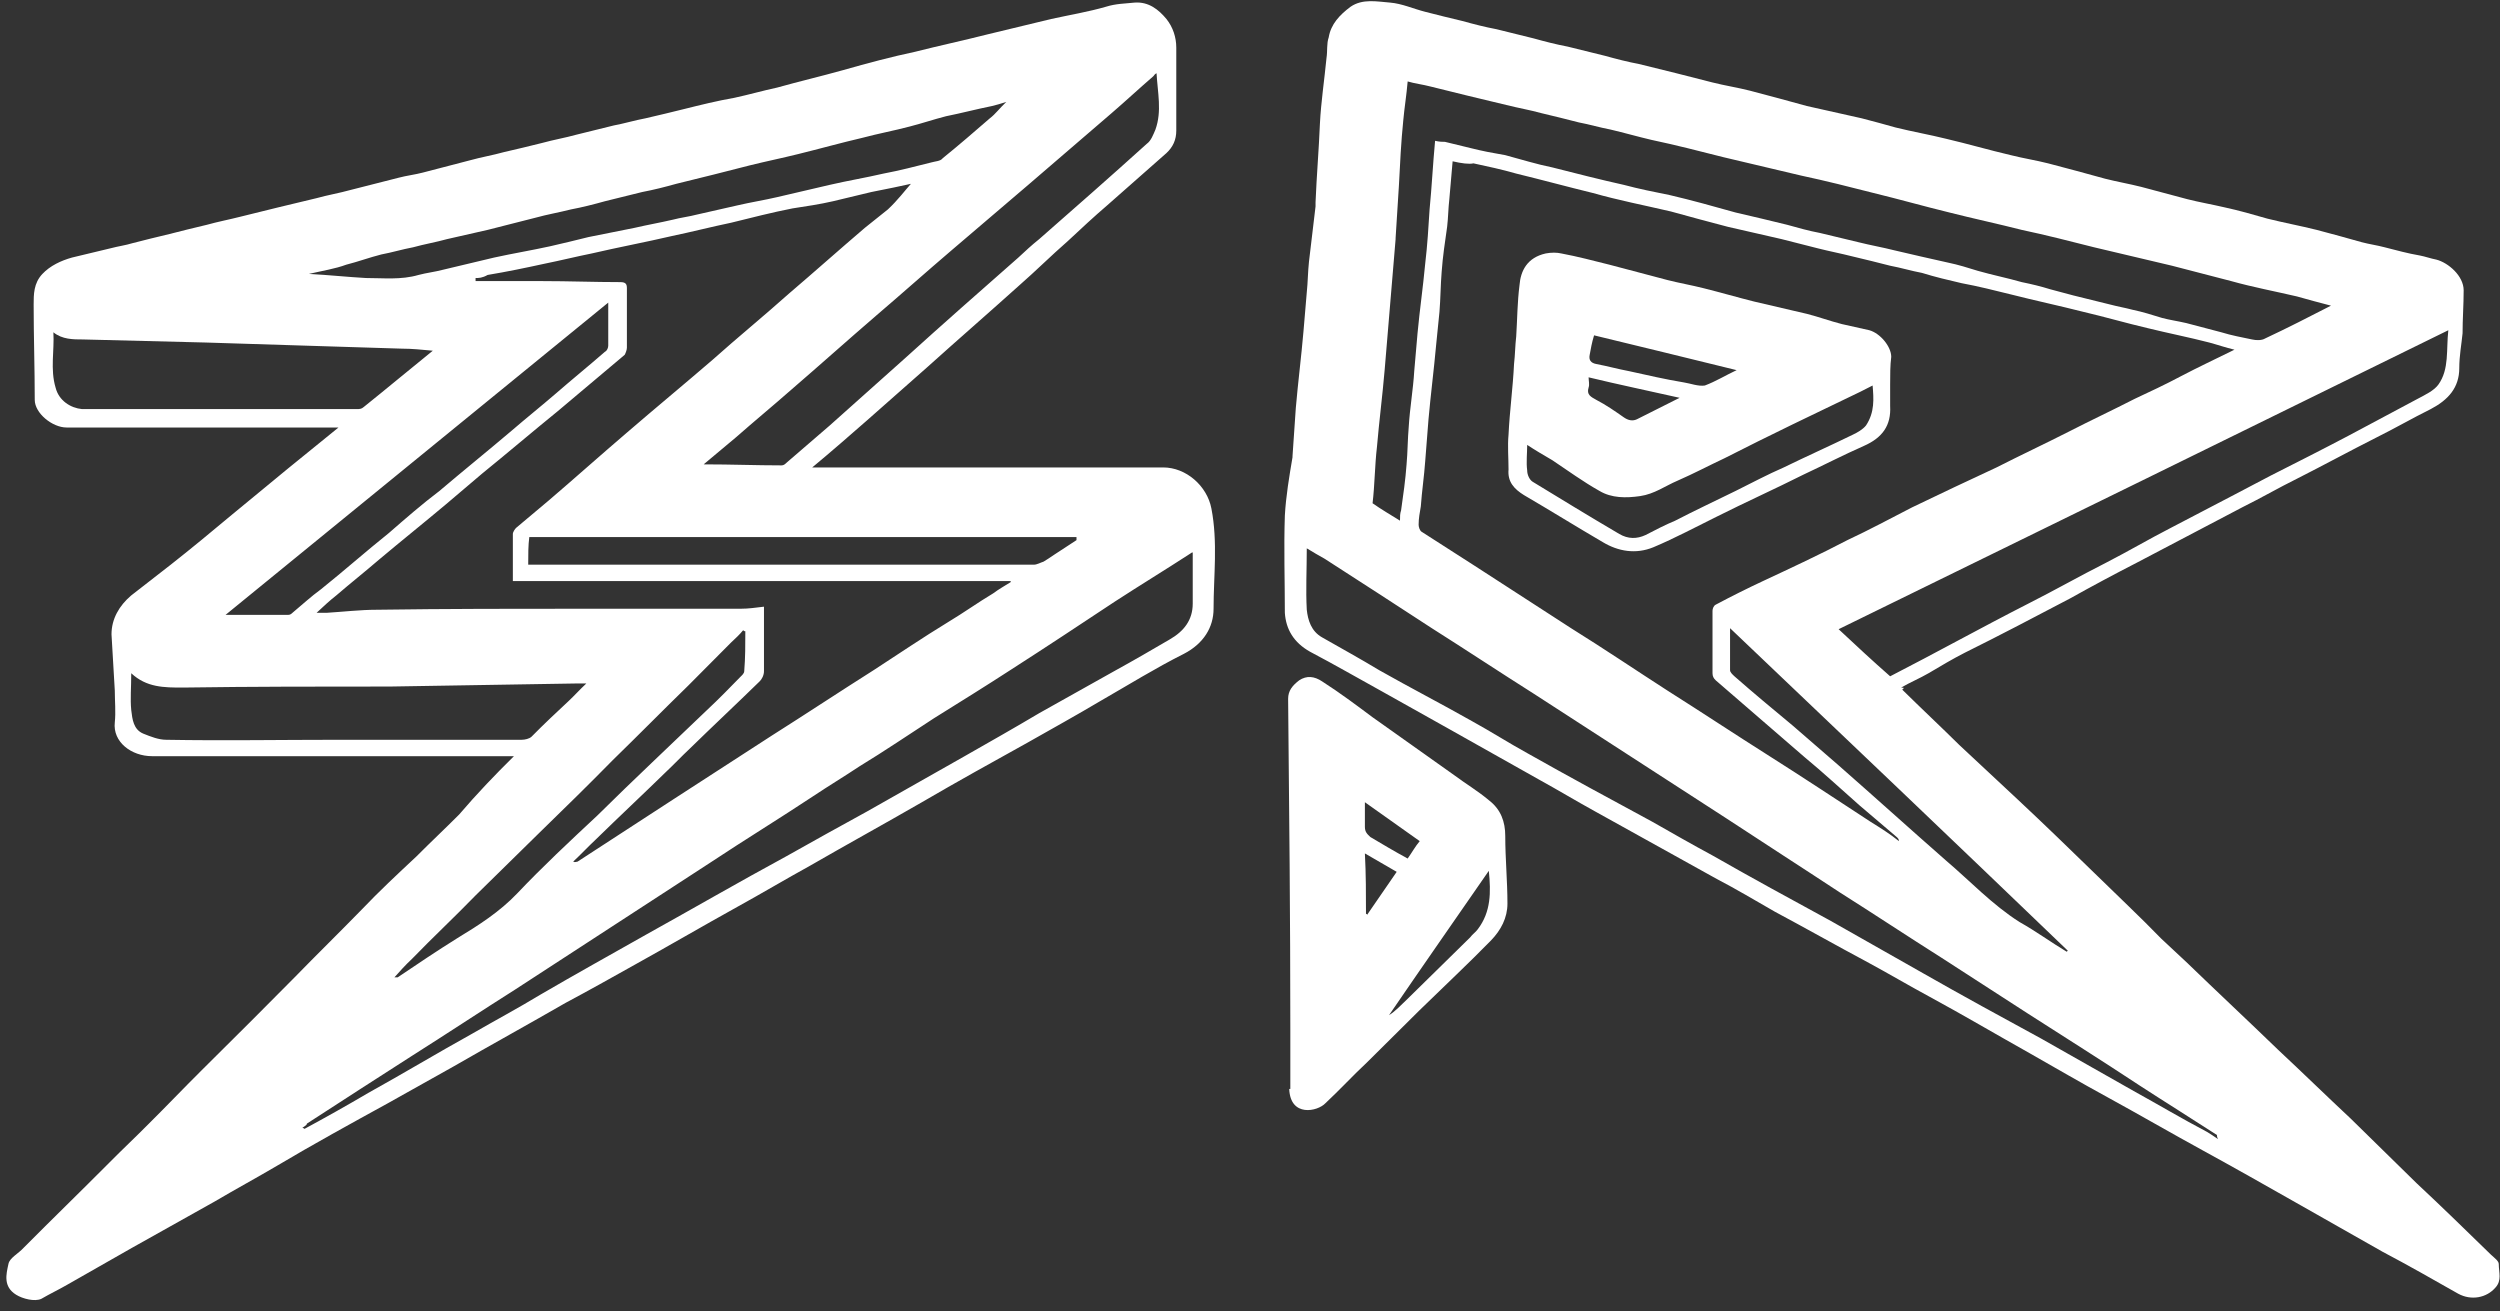
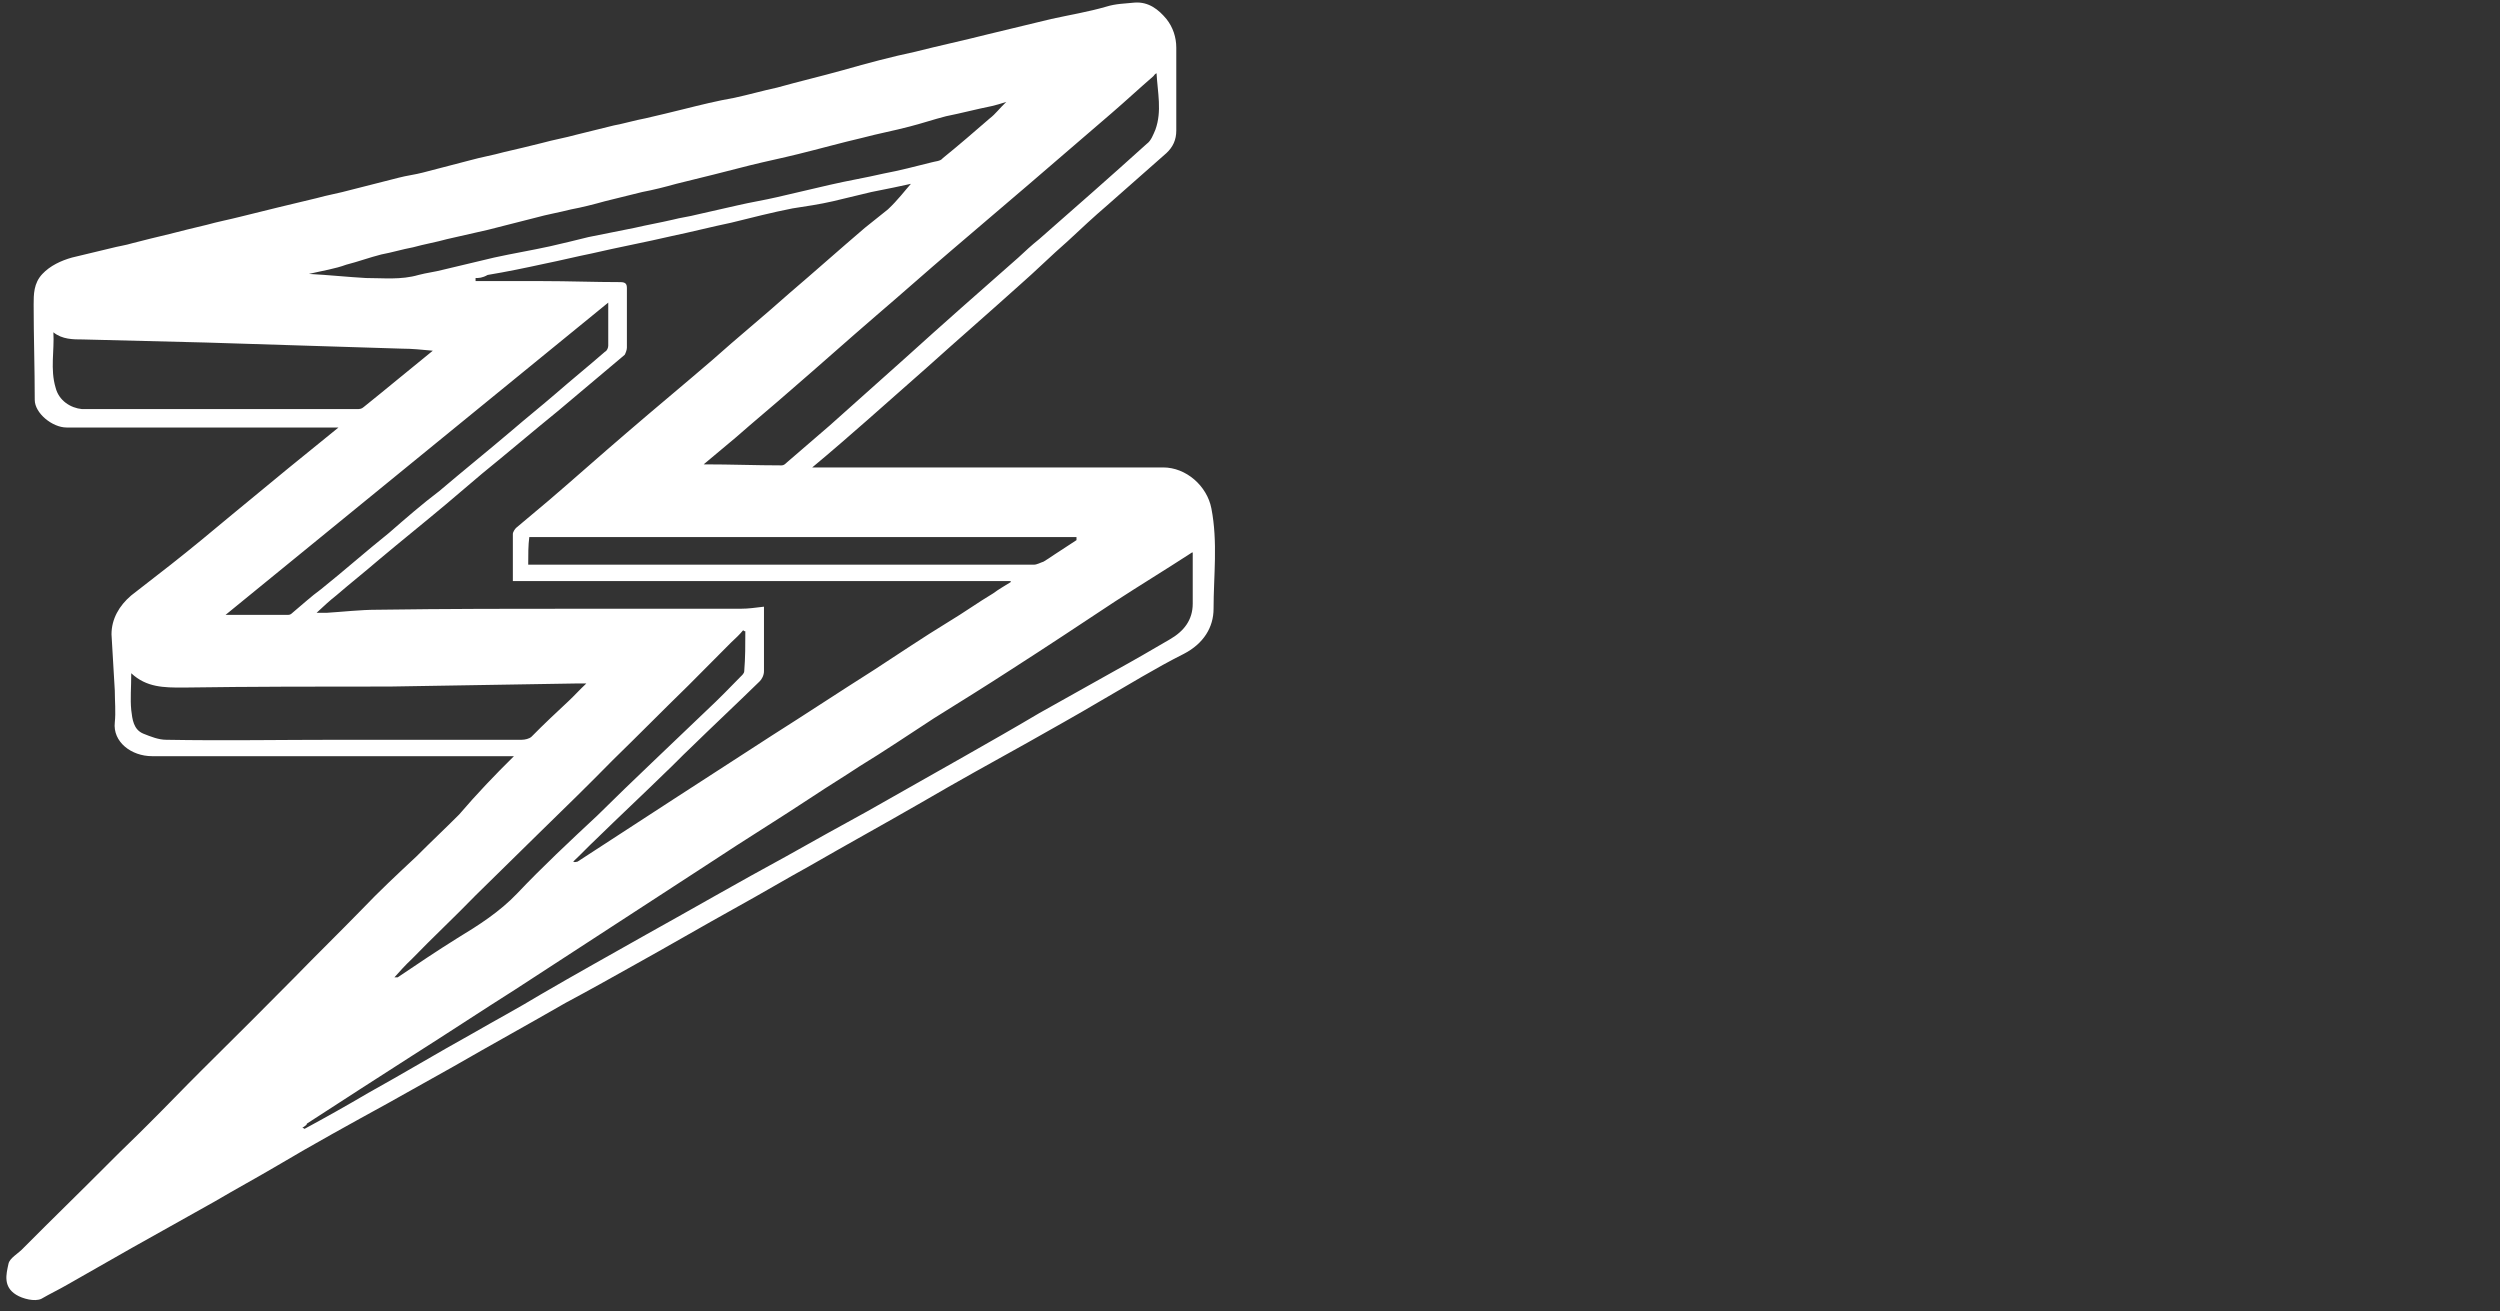
<svg xmlns="http://www.w3.org/2000/svg" width="183" height="96" viewBox="0 0 183 96" fill="none">
  <rect x="0" y="0" width="183" height="96" fill="#333333" stroke="none" />
  <path d="M37.621 55.352C37.22 55.352 36.979 55.352 36.738 55.352C28.23 55.352 19.721 55.352 11.132 55.352C9.607 55.352 8.243 54.302 8.403 52.878C8.483 52.129 8.403 51.304 8.403 50.555C8.323 49.206 8.243 47.782 8.162 46.433C8.162 45.309 8.724 44.334 9.607 43.585C10.57 42.835 11.534 42.086 12.497 41.336C14.022 40.137 15.467 38.938 16.992 37.664C18.357 36.54 19.721 35.416 21.086 34.291C22.29 33.317 23.494 32.343 24.778 31.293C24.537 31.293 24.296 31.293 24.136 31.293C17.714 31.293 11.293 31.293 4.871 31.293C3.828 31.293 2.543 30.244 2.543 29.27C2.543 26.946 2.463 24.623 2.463 22.3C2.463 21.55 2.463 20.726 3.105 20.051C3.667 19.452 4.47 19.077 5.273 18.852C6.236 18.627 7.119 18.402 8.082 18.177C8.644 18.027 9.206 17.953 9.687 17.803C10.57 17.578 11.453 17.353 12.416 17.128C13.3 16.903 14.182 16.678 15.146 16.454C15.948 16.229 16.751 16.079 17.634 15.854C18.517 15.629 19.48 15.404 20.363 15.18C21.326 14.955 22.209 14.73 23.173 14.505C23.975 14.28 24.858 14.13 25.661 13.905C26.865 13.606 27.989 13.306 29.193 13.006C29.755 12.856 30.397 12.781 30.959 12.631C32.083 12.332 33.287 12.032 34.41 11.732C35.213 11.507 36.096 11.357 36.899 11.132C37.862 10.908 38.825 10.683 39.708 10.458C40.511 10.233 41.394 10.083 42.197 9.858C43.08 9.633 44.043 9.409 44.926 9.184C45.728 9.034 46.451 8.809 47.254 8.659C48.217 8.434 49.18 8.209 50.063 7.985C51.267 7.685 52.471 7.385 53.755 7.16C54.799 6.935 55.842 6.635 56.886 6.411C58.491 5.961 60.097 5.586 61.702 5.137C63.548 4.612 65.234 4.162 67 3.787C68.766 3.338 70.532 2.963 72.298 2.513C73.823 2.139 75.428 1.764 76.953 1.389C78.318 1.089 79.682 0.864 80.967 0.49C81.689 0.265 82.331 0.265 83.054 0.19C84.097 0.115 84.82 0.715 85.382 1.389C85.863 1.989 86.104 2.738 86.104 3.488C86.104 5.511 86.104 7.535 86.104 9.558C86.104 10.233 85.863 10.758 85.382 11.207C83.937 12.481 82.492 13.755 81.047 15.03C80.084 15.854 79.121 16.753 78.157 17.653C76.953 18.702 75.829 19.826 74.626 20.876C72.378 22.899 70.13 24.848 67.883 26.871C66.438 28.145 64.913 29.495 63.468 30.769C62.184 31.893 60.899 33.017 59.455 34.216C59.776 34.216 59.936 34.216 60.177 34.216C67 34.216 73.903 34.216 80.726 34.216C82.171 34.216 83.696 34.216 85.141 34.216C86.826 34.216 88.352 35.565 88.673 37.214C89.154 39.688 88.833 42.161 88.833 44.559C88.833 45.908 88.111 47.107 86.666 47.857C84.579 48.906 82.652 50.105 80.565 51.304C78.799 52.354 77.034 53.328 75.187 54.377C72.619 55.801 70.05 57.225 67.481 58.724C64.752 60.298 62.023 61.797 59.294 63.371C57.528 64.345 55.762 65.395 53.996 66.369C51.428 67.793 48.859 69.292 46.29 70.716C44.685 71.615 43.08 72.515 41.394 73.414C38.665 74.988 35.935 76.487 33.206 78.061C31.601 78.96 29.996 79.86 28.39 80.759C25.661 82.258 22.932 83.757 20.283 85.331C18.758 86.23 17.233 87.055 15.708 87.954C13.701 89.078 11.694 90.202 9.687 91.327C8.082 92.226 6.557 93.125 4.951 94.025C4.309 94.399 3.667 94.699 3.025 95.074C2.543 95.299 1.66 95.074 1.179 94.774C0.216 94.175 0.456 93.275 0.617 92.526C0.697 92.076 1.339 91.776 1.741 91.327C3.828 89.228 5.915 87.204 8.002 85.106C8.965 84.132 9.928 83.232 10.891 82.258C12.176 80.984 13.46 79.635 14.744 78.361C15.948 77.161 17.233 75.887 18.437 74.688C19.48 73.639 20.524 72.59 21.567 71.54C23.173 69.891 24.858 68.243 26.464 66.594C27.748 65.245 29.113 63.971 30.477 62.697C31.521 61.647 32.564 60.673 33.608 59.624C34.892 58.125 36.176 56.776 37.621 55.352ZM34.812 20.351C34.812 20.426 34.812 20.501 34.812 20.576C36.417 20.576 38.103 20.576 39.708 20.576C41.635 20.576 43.481 20.651 45.407 20.651C45.809 20.651 45.889 20.801 45.889 21.1C45.889 22.524 45.889 23.948 45.889 25.447C45.889 25.597 45.809 25.822 45.728 25.972C44.123 27.321 42.437 28.745 40.832 30.094C38.986 31.593 37.14 33.167 35.293 34.666C34.41 35.416 33.527 36.165 32.645 36.914C31.039 38.264 29.353 39.612 27.748 40.962C26.704 41.861 25.661 42.685 24.617 43.585C24.136 43.959 23.654 44.409 23.173 44.859C23.494 44.859 23.735 44.859 23.895 44.859C25.099 44.784 26.383 44.634 27.587 44.634C32.645 44.559 37.782 44.559 42.839 44.559C46.21 44.559 49.581 44.559 52.953 44.559C53.354 44.559 53.836 44.559 54.237 44.559C54.799 44.559 55.281 44.484 55.923 44.409C55.923 46.058 55.923 47.632 55.923 49.131C55.923 49.431 55.762 49.73 55.602 49.88C53.916 51.529 52.15 53.178 50.464 54.827C49.902 55.352 49.34 55.951 48.779 56.476C47.093 58.125 45.327 59.773 43.641 61.422C43.08 61.947 42.518 62.547 41.956 63.071C42.116 63.146 42.197 63.071 42.277 63.071C44.685 61.497 47.013 59.998 49.421 58.425C51.749 56.925 54.157 55.352 56.484 53.853C58.973 52.279 61.461 50.63 63.95 49.056C65.796 47.857 67.562 46.658 69.408 45.533C70.532 44.859 71.575 44.109 72.699 43.435C73.1 43.135 73.502 42.91 73.983 42.61V42.535C61.863 42.535 49.742 42.535 37.541 42.535C37.541 41.336 37.541 40.212 37.541 39.088C37.541 38.938 37.701 38.713 37.782 38.638C38.584 37.964 39.387 37.289 40.19 36.615C42.116 34.966 43.962 33.317 45.889 31.668C47.976 29.869 50.063 28.145 52.15 26.347C53.996 24.698 55.923 23.124 57.769 21.475C59.615 19.901 61.461 18.252 63.307 16.678C63.869 16.229 64.431 15.779 64.993 15.329C65.716 14.655 66.277 13.905 66.679 13.456C66.037 13.606 64.913 13.831 63.789 14.055C62.826 14.28 61.943 14.505 60.98 14.73C60.016 14.955 58.973 15.105 58.01 15.255C56.484 15.554 55.04 15.929 53.515 16.304C52.07 16.604 50.625 16.978 49.18 17.278C47.254 17.728 45.247 18.102 43.32 18.552C42.197 18.777 40.992 19.077 39.869 19.302C38.504 19.601 37.059 19.901 35.695 20.126C35.293 20.351 35.053 20.351 34.812 20.351ZM22.129 82.558C22.209 82.558 22.29 82.633 22.29 82.633C23.815 81.808 25.42 80.909 26.945 80.009C29.514 78.585 32.002 77.087 34.571 75.662C36.257 74.688 37.942 73.789 39.548 72.814C42.116 71.316 44.685 69.891 47.334 68.392C50.705 66.519 54.076 64.57 57.528 62.697C59.535 61.572 61.541 60.448 63.468 59.399C65.876 58.05 68.204 56.701 70.612 55.352C72.458 54.302 74.304 53.253 76.07 52.204C77.916 51.154 79.843 50.105 81.689 49.056C83.054 48.306 84.338 47.557 85.622 46.807C86.666 46.208 87.308 45.383 87.308 44.184C87.308 42.91 87.308 41.711 87.308 40.437C87.308 40.437 87.228 40.437 87.147 40.512C85.301 41.711 83.455 42.835 81.609 44.035C79.121 45.683 76.632 47.332 74.064 48.981C72.217 50.18 70.291 51.379 68.364 52.578C66.518 53.778 64.752 54.977 62.906 56.101C61.782 56.851 60.658 57.525 59.535 58.275C57.046 59.923 54.478 61.497 51.989 63.146C49.581 64.72 47.254 66.219 44.845 67.793C42.437 69.367 40.109 70.866 37.701 72.44C35.213 74.014 32.725 75.662 30.236 77.236C27.668 78.885 25.099 80.534 22.45 82.258C22.53 82.258 22.37 82.408 22.129 82.558ZM51.508 33.991C53.515 33.991 55.361 34.066 57.207 34.066C57.367 34.066 57.448 33.991 57.608 33.842C58.652 32.942 59.695 32.043 60.739 31.143C62.585 29.495 64.431 27.846 66.277 26.197C69.007 23.724 71.816 21.25 74.545 18.852C75.027 18.402 75.508 17.953 76.07 17.503C78.719 15.18 81.368 12.856 83.937 10.533C84.258 10.308 84.418 9.858 84.579 9.483C85.061 8.134 84.739 6.785 84.659 5.361C84.499 5.436 84.499 5.511 84.418 5.586C83.375 6.486 82.412 7.385 81.368 8.284C79.361 10.008 77.274 11.807 75.268 13.531C73.421 15.105 71.495 16.753 69.649 18.327C67.802 19.901 65.956 21.55 64.11 23.124C62.023 24.923 60.016 26.721 57.929 28.52C56.565 29.719 55.2 30.844 53.836 32.043C53.033 32.717 52.31 33.317 51.508 33.991ZM9.607 49.281C9.607 50.33 9.527 51.154 9.607 51.979C9.687 52.654 9.768 53.403 10.49 53.703C11.052 53.928 11.614 54.152 12.176 54.152C16.35 54.227 20.604 54.152 24.778 54.152C29.273 54.152 33.688 54.152 38.183 54.152C38.424 54.152 38.745 54.078 38.906 53.928C39.788 53.028 40.752 52.129 41.635 51.304C42.036 50.93 42.437 50.48 42.919 50.03C42.598 50.03 42.357 50.03 42.197 50.03C37.621 50.105 33.126 50.18 28.551 50.255C23.494 50.255 18.437 50.255 13.38 50.33C12.015 50.33 10.731 50.33 9.607 49.281ZM3.908 24.323C3.988 25.672 3.667 27.021 4.068 28.37C4.309 29.345 5.192 29.869 5.995 29.944C12.738 29.944 19.4 29.944 26.143 29.944C26.303 29.944 26.464 29.944 26.624 29.794C28.31 28.445 29.915 27.096 31.681 25.672C30.878 25.597 30.156 25.522 29.434 25.522C27.026 25.447 24.617 25.372 22.209 25.297C19.801 25.223 17.474 25.148 15.065 25.073C12.095 24.998 9.045 24.923 6.075 24.848C5.353 24.848 4.55 24.848 3.908 24.323ZM22.611 20.051C24.056 20.126 25.42 20.276 26.785 20.351C28.069 20.351 29.353 20.501 30.638 20.126C31.2 19.976 31.842 19.901 32.404 19.751C33.688 19.452 34.892 19.152 36.176 18.852C37.541 18.552 38.906 18.327 40.27 18.027C41.233 17.803 42.197 17.578 43.08 17.353C44.203 17.128 45.327 16.903 46.451 16.678C47.414 16.454 48.297 16.304 49.26 16.079C49.822 15.929 50.464 15.854 51.026 15.704C51.989 15.479 53.033 15.255 53.996 15.03C54.959 14.805 55.923 14.655 56.886 14.43C58.17 14.13 59.455 13.831 60.739 13.531C62.023 13.231 63.388 13.006 64.672 12.706C65.876 12.481 67 12.182 68.204 11.882C68.445 11.807 68.846 11.807 69.007 11.582C70.211 10.608 71.334 9.633 72.458 8.659C72.859 8.359 73.181 7.91 73.662 7.46C73.181 7.61 72.94 7.685 72.619 7.76C71.495 7.985 70.371 8.284 69.247 8.509C68.364 8.734 67.481 9.034 66.599 9.259C65.475 9.558 64.271 9.783 63.147 10.083C61.541 10.458 59.936 10.908 58.411 11.282C57.207 11.582 56.083 11.807 54.879 12.107C53.996 12.332 53.113 12.556 52.23 12.781C51.347 13.006 50.384 13.231 49.501 13.456C48.698 13.681 47.815 13.905 47.013 14.055C46.13 14.28 45.166 14.505 44.284 14.73C43.481 14.955 42.598 15.18 41.795 15.329C40.912 15.554 40.029 15.704 39.227 15.929C38.023 16.229 36.899 16.529 35.695 16.828C34.731 17.053 33.688 17.278 32.725 17.503C31.922 17.728 31.039 17.878 30.236 18.102C29.434 18.252 28.711 18.477 27.909 18.627C27.026 18.852 26.223 19.152 25.34 19.377C24.537 19.676 23.574 19.826 22.611 20.051ZM16.51 45.009C18.116 45.009 19.561 45.009 21.086 45.009C21.246 45.009 21.326 44.934 21.407 44.859C22.129 44.259 22.771 43.66 23.494 43.135C25.179 41.786 26.785 40.362 28.47 39.013C29.674 37.964 30.878 36.914 32.163 35.94C33.929 34.441 35.695 33.017 37.461 31.518C38.504 30.619 39.628 29.719 40.671 28.82C41.876 27.771 43.08 26.796 44.284 25.747C44.444 25.672 44.524 25.447 44.524 25.297C44.524 24.848 44.524 24.398 44.524 23.948C44.524 23.424 44.524 22.824 44.524 22.15C35.133 29.794 25.902 37.364 16.51 45.009ZM38.665 41.336C38.825 41.336 38.906 41.336 39.066 41.336C51.267 41.336 63.468 41.336 75.669 41.336C75.91 41.336 76.151 41.186 76.391 41.111C76.632 40.962 76.873 40.812 77.194 40.587C77.756 40.212 78.238 39.912 78.799 39.538C78.799 39.463 78.799 39.388 78.799 39.313C65.475 39.313 52.15 39.313 38.745 39.313C38.665 39.912 38.665 40.587 38.665 41.336ZM54.558 46.208C54.478 46.208 54.478 46.208 54.398 46.133C54.157 46.433 53.836 46.733 53.515 47.032C52.471 48.082 51.428 49.131 50.384 50.18C48.538 51.979 46.692 53.853 44.845 55.651C43.08 57.45 41.314 59.174 39.467 60.973C37.942 62.472 36.337 64.046 34.812 65.544C33.287 67.118 31.681 68.617 30.156 70.191C29.674 70.641 29.273 71.091 28.872 71.54C28.952 71.54 29.032 71.54 29.113 71.54C30.558 70.566 32.002 69.592 33.447 68.692C35.053 67.718 36.578 66.744 37.862 65.395C39.708 63.446 41.715 61.572 43.722 59.699C46.371 57.075 49.1 54.527 51.749 51.979C52.632 51.154 53.434 50.33 54.237 49.506C54.317 49.431 54.478 49.281 54.478 49.131C54.558 48.157 54.558 47.182 54.558 46.208Z" fill="white" />
-   <path d="M139.242 50.48C140.687 51.904 142.052 53.178 143.416 54.527C144.861 55.876 146.226 57.15 147.671 58.499C149.677 60.373 151.604 62.247 153.53 64.12C155.055 65.619 156.661 67.118 158.186 68.692C158.828 69.292 159.39 69.816 160.032 70.416C162.28 72.589 164.527 74.688 166.775 76.861C168.541 78.51 170.307 80.234 172.073 81.883C173.678 83.457 175.283 85.031 176.889 86.605C178.735 88.329 180.501 90.052 182.347 91.851C182.588 92.076 182.909 92.301 182.909 92.525C182.909 93.125 183.15 93.725 182.668 94.249C182.026 94.999 180.902 95.224 179.939 94.699C178.093 93.65 176.247 92.6 174.4 91.626C172.313 90.427 170.146 89.228 168.059 88.029C165.812 86.754 163.564 85.48 161.236 84.206C158.908 82.932 156.581 81.583 154.253 80.309C152.326 79.26 150.4 78.135 148.554 77.086C146.146 75.737 143.737 74.313 141.249 72.964C139.724 72.14 138.199 71.24 136.674 70.416C134.426 69.217 132.179 67.943 129.931 66.743C128.486 65.919 127.122 65.095 125.677 64.345C122.707 62.696 119.737 61.047 116.767 59.399C115.402 58.649 114.038 57.825 112.673 57.075C110.426 55.801 108.258 54.602 106.011 53.328C104.405 52.428 102.8 51.529 101.195 50.63C99.429 49.655 97.743 48.681 95.897 47.707C94.693 47.032 94.131 46.058 94.051 44.859C94.051 42.46 93.97 40.137 94.051 37.739C94.131 36.315 94.372 34.891 94.612 33.467V33.392C94.693 32.193 94.773 31.068 94.853 29.869C95.014 27.995 95.255 26.122 95.415 24.248C95.495 23.274 95.576 22.374 95.656 21.4C95.736 20.651 95.736 19.901 95.817 19.152C95.977 17.802 96.138 16.453 96.298 15.104C96.298 15.03 96.298 14.88 96.298 14.805C96.378 12.856 96.539 10.982 96.619 9.034C96.7 7.46 96.94 5.886 97.101 4.237C97.181 3.712 97.101 3.188 97.261 2.738C97.422 1.764 98.064 1.089 98.867 0.49C99.75 -0.11 100.793 0.115 101.756 0.19C102.639 0.265 103.442 0.639 104.325 0.864C105.208 1.089 106.091 1.314 107.054 1.539C107.857 1.764 108.74 1.989 109.543 2.138C110.426 2.363 111.389 2.588 112.272 2.813C113.074 3.038 113.957 3.263 114.76 3.413C115.643 3.637 116.606 3.862 117.489 4.087C118.292 4.312 119.175 4.537 119.978 4.687C120.861 4.912 121.824 5.136 122.707 5.361C123.59 5.586 124.473 5.811 125.356 6.036C126.239 6.261 127.202 6.41 128.085 6.635C129.53 7.01 130.894 7.385 132.259 7.76C133.623 8.059 134.908 8.359 136.272 8.659C137.155 8.884 137.958 9.109 138.761 9.333C139.965 9.633 141.249 9.858 142.453 10.158C144.059 10.533 145.584 10.982 147.189 11.357C148.072 11.582 149.035 11.732 149.918 11.957C151.363 12.331 152.728 12.706 154.092 13.081C154.975 13.306 155.858 13.456 156.741 13.68C157.865 13.98 158.989 14.28 160.112 14.58C160.995 14.805 161.878 14.954 162.842 15.179C163.885 15.404 164.929 15.704 165.972 16.004C167.176 16.304 168.38 16.528 169.584 16.828C170.708 17.128 171.832 17.428 172.875 17.728C173.437 17.878 173.999 17.952 174.561 18.102C175.444 18.327 176.247 18.552 177.13 18.702C177.531 18.777 177.932 18.927 178.334 19.002C179.217 19.227 180.34 20.201 180.34 21.25C180.34 22.299 180.26 23.349 180.26 24.398C180.18 25.222 180.019 26.047 180.019 26.946C180.019 28.37 179.217 29.27 177.932 29.944C176.568 30.619 175.283 31.368 173.919 32.043C171.992 33.017 170.066 34.066 168.139 35.041C166.775 35.715 165.491 36.465 164.126 37.139C161.557 38.488 158.989 39.837 156.42 41.186C154.815 42.011 153.129 42.91 151.524 43.809C148.955 45.158 146.386 46.508 143.818 47.782C142.935 48.231 142.052 48.756 141.169 49.281C140.527 49.655 139.804 49.955 139.162 50.33C139.483 50.33 139.323 50.405 139.242 50.48ZM106.332 11.807C106.252 12.781 106.171 13.68 106.091 14.58C106.011 15.254 106.011 15.929 105.93 16.603C105.77 17.728 105.609 18.777 105.529 19.901C105.449 20.875 105.449 21.85 105.369 22.824C105.288 23.648 105.208 24.398 105.128 25.222C104.967 27.021 104.726 28.895 104.566 30.694C104.486 31.743 104.405 32.792 104.325 33.766C104.245 34.891 104.084 35.94 104.004 37.064C103.924 37.514 103.843 37.964 103.843 38.413C103.843 38.563 103.924 38.863 104.084 38.938C105.369 39.762 106.653 40.587 107.937 41.411C110.265 42.91 112.673 44.484 115.001 45.983C117.409 47.482 119.737 49.056 122.065 50.555C124.553 52.129 127.041 53.778 129.53 55.351C132.018 56.925 134.506 58.574 136.915 60.148C137.637 60.598 138.359 61.047 139.002 61.572C139.002 61.422 138.921 61.347 138.841 61.272C137.958 60.523 136.995 59.698 136.112 58.949C134.747 57.75 133.463 56.551 132.098 55.426C129.931 53.553 127.764 51.679 125.597 49.805C125.436 49.655 125.356 49.505 125.356 49.281C125.356 47.782 125.356 46.283 125.356 44.709C125.356 44.559 125.436 44.334 125.597 44.259C126.72 43.66 127.924 43.06 129.048 42.535C131.135 41.561 133.222 40.587 135.229 39.537C136.834 38.788 138.359 37.964 139.965 37.139C141.972 36.165 144.059 35.19 146.146 34.216C147.911 33.317 149.677 32.492 151.443 31.593C153.049 30.768 154.654 30.019 156.26 29.195C157.383 28.67 158.507 28.145 159.631 27.546C160.915 26.871 162.199 26.272 163.564 25.597C162.922 25.447 162.28 25.222 161.718 25.073C160.273 24.698 158.748 24.398 157.223 24.023C155.617 23.648 154.092 23.199 152.487 22.824C150.721 22.374 148.955 22 147.189 21.55C145.985 21.25 144.781 20.95 143.577 20.726C142.614 20.501 141.65 20.276 140.687 19.976C139.885 19.826 139.162 19.601 138.359 19.451C137.476 19.227 136.593 19.002 135.63 18.777C134.747 18.552 133.945 18.402 133.062 18.177C132.179 17.952 131.296 17.728 130.413 17.503C129.128 17.203 127.764 16.903 126.48 16.603C125.035 16.229 123.67 15.854 122.305 15.479C120.379 15.03 118.453 14.655 116.606 14.13C114.76 13.68 112.834 13.156 110.987 12.706C109.944 12.406 108.9 12.181 107.857 11.957C107.536 12.032 106.974 11.957 106.332 11.807ZM101.355 27.096C101.195 28.97 100.954 30.843 100.793 32.717C100.633 34.066 100.633 35.49 100.472 36.839C101.114 37.289 101.756 37.664 102.479 38.113C102.479 37.814 102.479 37.589 102.559 37.364C102.72 36.24 102.88 35.115 102.961 33.991C103.041 33.092 103.041 32.118 103.121 31.218C103.201 29.869 103.442 28.52 103.522 27.171C103.603 26.272 103.683 25.372 103.763 24.398C103.924 22.674 104.165 21.025 104.325 19.302C104.486 17.952 104.566 16.603 104.646 15.329C104.807 13.68 104.887 12.032 105.048 10.308C105.369 10.383 105.609 10.383 105.77 10.383C106.412 10.533 106.974 10.682 107.616 10.832C108.499 11.057 109.302 11.207 110.185 11.357C111.309 11.657 112.513 12.032 113.636 12.256C115.402 12.706 117.168 13.156 118.854 13.53C119.978 13.83 121.101 14.055 122.225 14.28C123.831 14.655 125.436 15.104 127.041 15.554C128.326 15.854 129.61 16.154 130.814 16.453C131.617 16.678 132.419 16.903 133.222 17.053C134.185 17.278 135.068 17.503 136.032 17.728C136.915 17.952 137.798 18.102 138.68 18.327C139.965 18.627 141.249 18.927 142.614 19.227C143.336 19.376 144.059 19.601 144.781 19.826C145.824 20.126 146.948 20.351 147.992 20.651C148.714 20.8 149.356 20.95 150.079 21.175C150.641 21.325 151.203 21.475 151.764 21.625C152.647 21.85 153.611 22.075 154.494 22.299C155.055 22.449 155.537 22.524 156.099 22.674C156.821 22.824 157.544 23.049 158.266 23.274C158.828 23.424 159.39 23.499 160.032 23.648C160.915 23.873 161.718 24.098 162.601 24.323C163.323 24.548 164.126 24.698 164.848 24.848C165.169 24.923 165.571 24.923 165.812 24.773C167.417 24.023 169.022 23.199 170.628 22.374C169.745 22.149 168.942 21.925 168.139 21.7C166.534 21.325 164.929 21.025 163.323 20.576C161.878 20.201 160.434 19.826 158.989 19.451C157.062 19.002 155.216 18.552 153.29 18.102C151.524 17.653 149.758 17.203 147.992 16.828C146.226 16.378 144.46 16.004 142.694 15.554C140.848 15.104 139.002 14.58 137.155 14.13C135.389 13.68 133.623 13.231 131.858 12.856C129.931 12.406 128.085 11.957 126.158 11.507C124.392 11.057 122.627 10.607 120.861 10.233C119.897 10.008 118.854 9.708 117.891 9.483C117.088 9.333 116.366 9.109 115.563 8.959C114.68 8.734 113.797 8.509 112.834 8.284C112.031 8.059 111.148 7.909 110.265 7.685C109.302 7.46 108.419 7.235 107.456 7.01C106.573 6.785 105.609 6.56 104.726 6.336C104.165 6.186 103.522 6.111 103.041 5.961C102.96 6.935 102.8 7.909 102.72 8.809C102.559 10.383 102.479 12.032 102.399 13.605C102.318 14.88 102.238 16.154 102.158 17.428V17.503M95.656 40.137C95.656 41.711 95.576 43.21 95.656 44.634C95.736 45.383 95.977 46.208 96.78 46.657C98.225 47.482 99.589 48.231 100.954 49.056C103.201 50.33 105.529 51.529 107.777 52.803C109.141 53.553 110.426 54.377 111.79 55.127C114.84 56.85 117.891 58.499 120.941 60.148C122.386 60.972 123.831 61.797 125.356 62.621C128.245 64.27 131.135 65.844 134.025 67.418C136.272 68.692 138.52 69.966 140.767 71.24C143.657 72.889 146.547 74.463 149.437 76.037C151.684 77.311 153.932 78.585 156.179 79.859C157.945 80.834 159.711 81.883 161.557 82.857C161.798 83.007 162.039 83.157 162.36 83.382C162.28 83.232 162.28 83.157 162.28 83.082C160.434 81.883 158.507 80.684 156.661 79.485C153.932 77.686 151.203 75.962 148.393 74.163C146.306 72.814 144.219 71.465 142.132 70.116C139.644 68.542 137.155 66.893 134.667 65.32C131.938 63.521 129.128 61.722 126.399 59.923C124.071 58.424 121.663 56.85 119.335 55.351C117.008 53.852 114.6 52.279 112.272 50.78C109.783 49.206 107.295 47.557 104.807 45.983C102.158 44.259 99.509 42.535 96.94 40.886C96.539 40.662 96.138 40.437 95.656 40.137ZM179.217 24.173C164.286 31.518 149.437 38.788 134.587 46.058C135.871 47.257 137.075 48.381 138.359 49.505C139.965 48.681 141.65 47.782 143.336 46.882C145.022 45.983 146.707 45.084 148.473 44.184C150.4 43.21 152.246 42.161 154.173 41.186C155.778 40.362 157.303 39.462 158.908 38.638C160.514 37.814 162.039 36.989 163.644 36.165C164.527 35.715 165.33 35.265 166.213 34.816C168.139 33.841 170.066 32.867 171.912 31.893C173.598 30.993 175.283 30.094 176.969 29.195C177.531 28.895 178.173 28.595 178.494 28.145C179.297 27.021 179.056 25.597 179.217 24.173ZM151.283 69.666L151.363 69.591C143.176 61.722 134.988 53.927 126.64 45.983C126.64 47.107 126.64 48.081 126.64 49.056C126.64 49.206 126.801 49.356 126.961 49.505C128.326 50.705 129.771 51.904 131.215 53.103C132.339 54.077 133.463 55.052 134.587 56.026C137.236 58.349 139.804 60.673 142.453 62.996C144.219 64.495 145.824 66.219 147.831 67.493C149.035 68.168 150.159 68.992 151.283 69.666Z" fill="white" />
-   <path d="M94.452 79.708C94.452 78.284 94.452 76.785 94.452 75.361C94.452 67.267 94.371 59.247 94.291 51.153C94.291 50.553 94.612 50.179 95.094 49.804C95.656 49.429 96.218 49.504 96.78 49.879C98.064 50.703 99.268 51.603 100.472 52.502C102.479 53.926 104.485 55.35 106.492 56.774C107.295 57.374 108.178 57.898 108.981 58.573C109.864 59.247 110.185 60.147 110.185 61.196C110.185 62.845 110.345 64.494 110.345 66.143C110.345 67.192 109.864 68.091 109.141 68.841C107.455 70.565 105.69 72.213 103.924 73.937C102.639 75.211 101.355 76.485 100.071 77.76C99.027 78.734 98.064 79.783 97.02 80.757C96.459 81.357 94.452 81.807 94.371 79.708M108.981 63.744C106.492 67.342 104.084 70.789 101.676 74.312C102.158 74.012 102.559 73.562 102.96 73.188C104.486 71.689 106.091 70.115 107.616 68.616C107.777 68.391 108.017 68.241 108.178 68.016C109.141 66.742 109.141 65.318 108.981 63.744ZM99.91 58.723C99.91 59.397 99.91 59.997 99.91 60.522C99.91 60.896 100.071 61.046 100.311 61.271C101.194 61.796 102.077 62.32 103.041 62.845C103.362 62.395 103.603 61.946 103.924 61.571C102.559 60.596 101.275 59.697 99.91 58.723ZM99.99 66.892C99.99 66.892 100.071 66.892 100.071 66.967C100.793 65.918 101.516 64.868 102.238 63.819C101.435 63.37 100.713 62.92 99.91 62.47C99.99 63.969 99.99 65.468 99.99 66.892Z" fill="white" />
-   <path d="M138.359 28.145C138.359 28.669 138.359 29.194 138.359 29.719C138.439 31.143 137.797 32.042 136.433 32.642C134.908 33.316 133.463 34.066 132.018 34.74C129.931 35.789 127.764 36.764 125.677 37.813C124.151 38.562 122.626 39.387 121.021 40.061C119.737 40.586 118.452 40.361 117.329 39.687C115.402 38.562 113.476 37.363 111.549 36.239C110.827 35.789 110.345 35.265 110.425 34.365C110.425 33.541 110.345 32.642 110.425 31.817C110.506 30.093 110.746 28.369 110.827 26.646C110.907 25.971 110.907 25.297 110.987 24.622C111.067 23.348 111.067 22.149 111.228 20.875C111.308 19.825 111.79 18.851 113.154 18.551C113.556 18.476 113.957 18.476 114.278 18.551C115.482 18.776 116.606 19.076 117.81 19.376C119.255 19.75 120.62 20.125 122.064 20.5C122.947 20.725 123.83 20.875 124.713 21.1C125.917 21.399 127.202 21.774 128.406 22.074C129.69 22.374 130.974 22.674 132.259 22.973C133.142 23.198 133.944 23.498 134.827 23.723C135.469 23.873 136.192 24.023 136.834 24.172C137.637 24.397 138.439 25.372 138.439 26.121C138.359 26.721 138.359 27.47 138.359 28.145ZM137.075 28.22C136.754 28.369 136.513 28.519 136.192 28.669C134.506 29.494 132.901 30.243 131.215 31.068C129.529 31.892 127.844 32.717 126.238 33.541C125.115 34.066 123.991 34.665 122.787 35.19C121.904 35.565 121.101 36.164 120.058 36.314C119.014 36.464 117.971 36.464 117.088 35.939C115.884 35.265 114.76 34.44 113.636 33.691C112.994 33.316 112.352 32.941 111.79 32.567C111.79 33.166 111.71 33.841 111.79 34.44C111.79 34.74 111.95 35.115 112.191 35.265C114.278 36.539 116.365 37.813 118.533 39.087C119.175 39.462 119.817 39.462 120.459 39.162C121.181 38.787 121.904 38.413 122.626 38.113C124.071 37.363 125.516 36.689 127.041 35.939C128.245 35.34 129.369 34.74 130.573 34.215C132.259 33.391 133.944 32.642 135.63 31.817C135.951 31.667 136.352 31.442 136.593 31.143C137.235 30.168 137.155 29.194 137.075 28.22ZM127.121 27.095C123.509 26.196 120.058 25.372 116.686 24.547C116.526 25.072 116.446 25.521 116.365 25.971C116.285 26.346 116.446 26.571 116.847 26.646C117.65 26.796 118.452 27.02 119.255 27.17C120.62 27.47 121.904 27.77 123.268 27.995C123.75 28.07 124.312 28.294 124.794 28.22C125.596 27.92 126.319 27.47 127.121 27.095ZM122.947 29.119C120.62 28.594 118.452 28.145 116.285 27.62C116.285 27.845 116.365 28.145 116.285 28.369C116.124 28.894 116.446 29.044 116.847 29.269C117.569 29.644 118.211 30.093 118.854 30.543C119.175 30.768 119.496 30.843 119.817 30.693C120.7 30.243 121.743 29.719 122.947 29.119Z" fill="white" />
</svg>